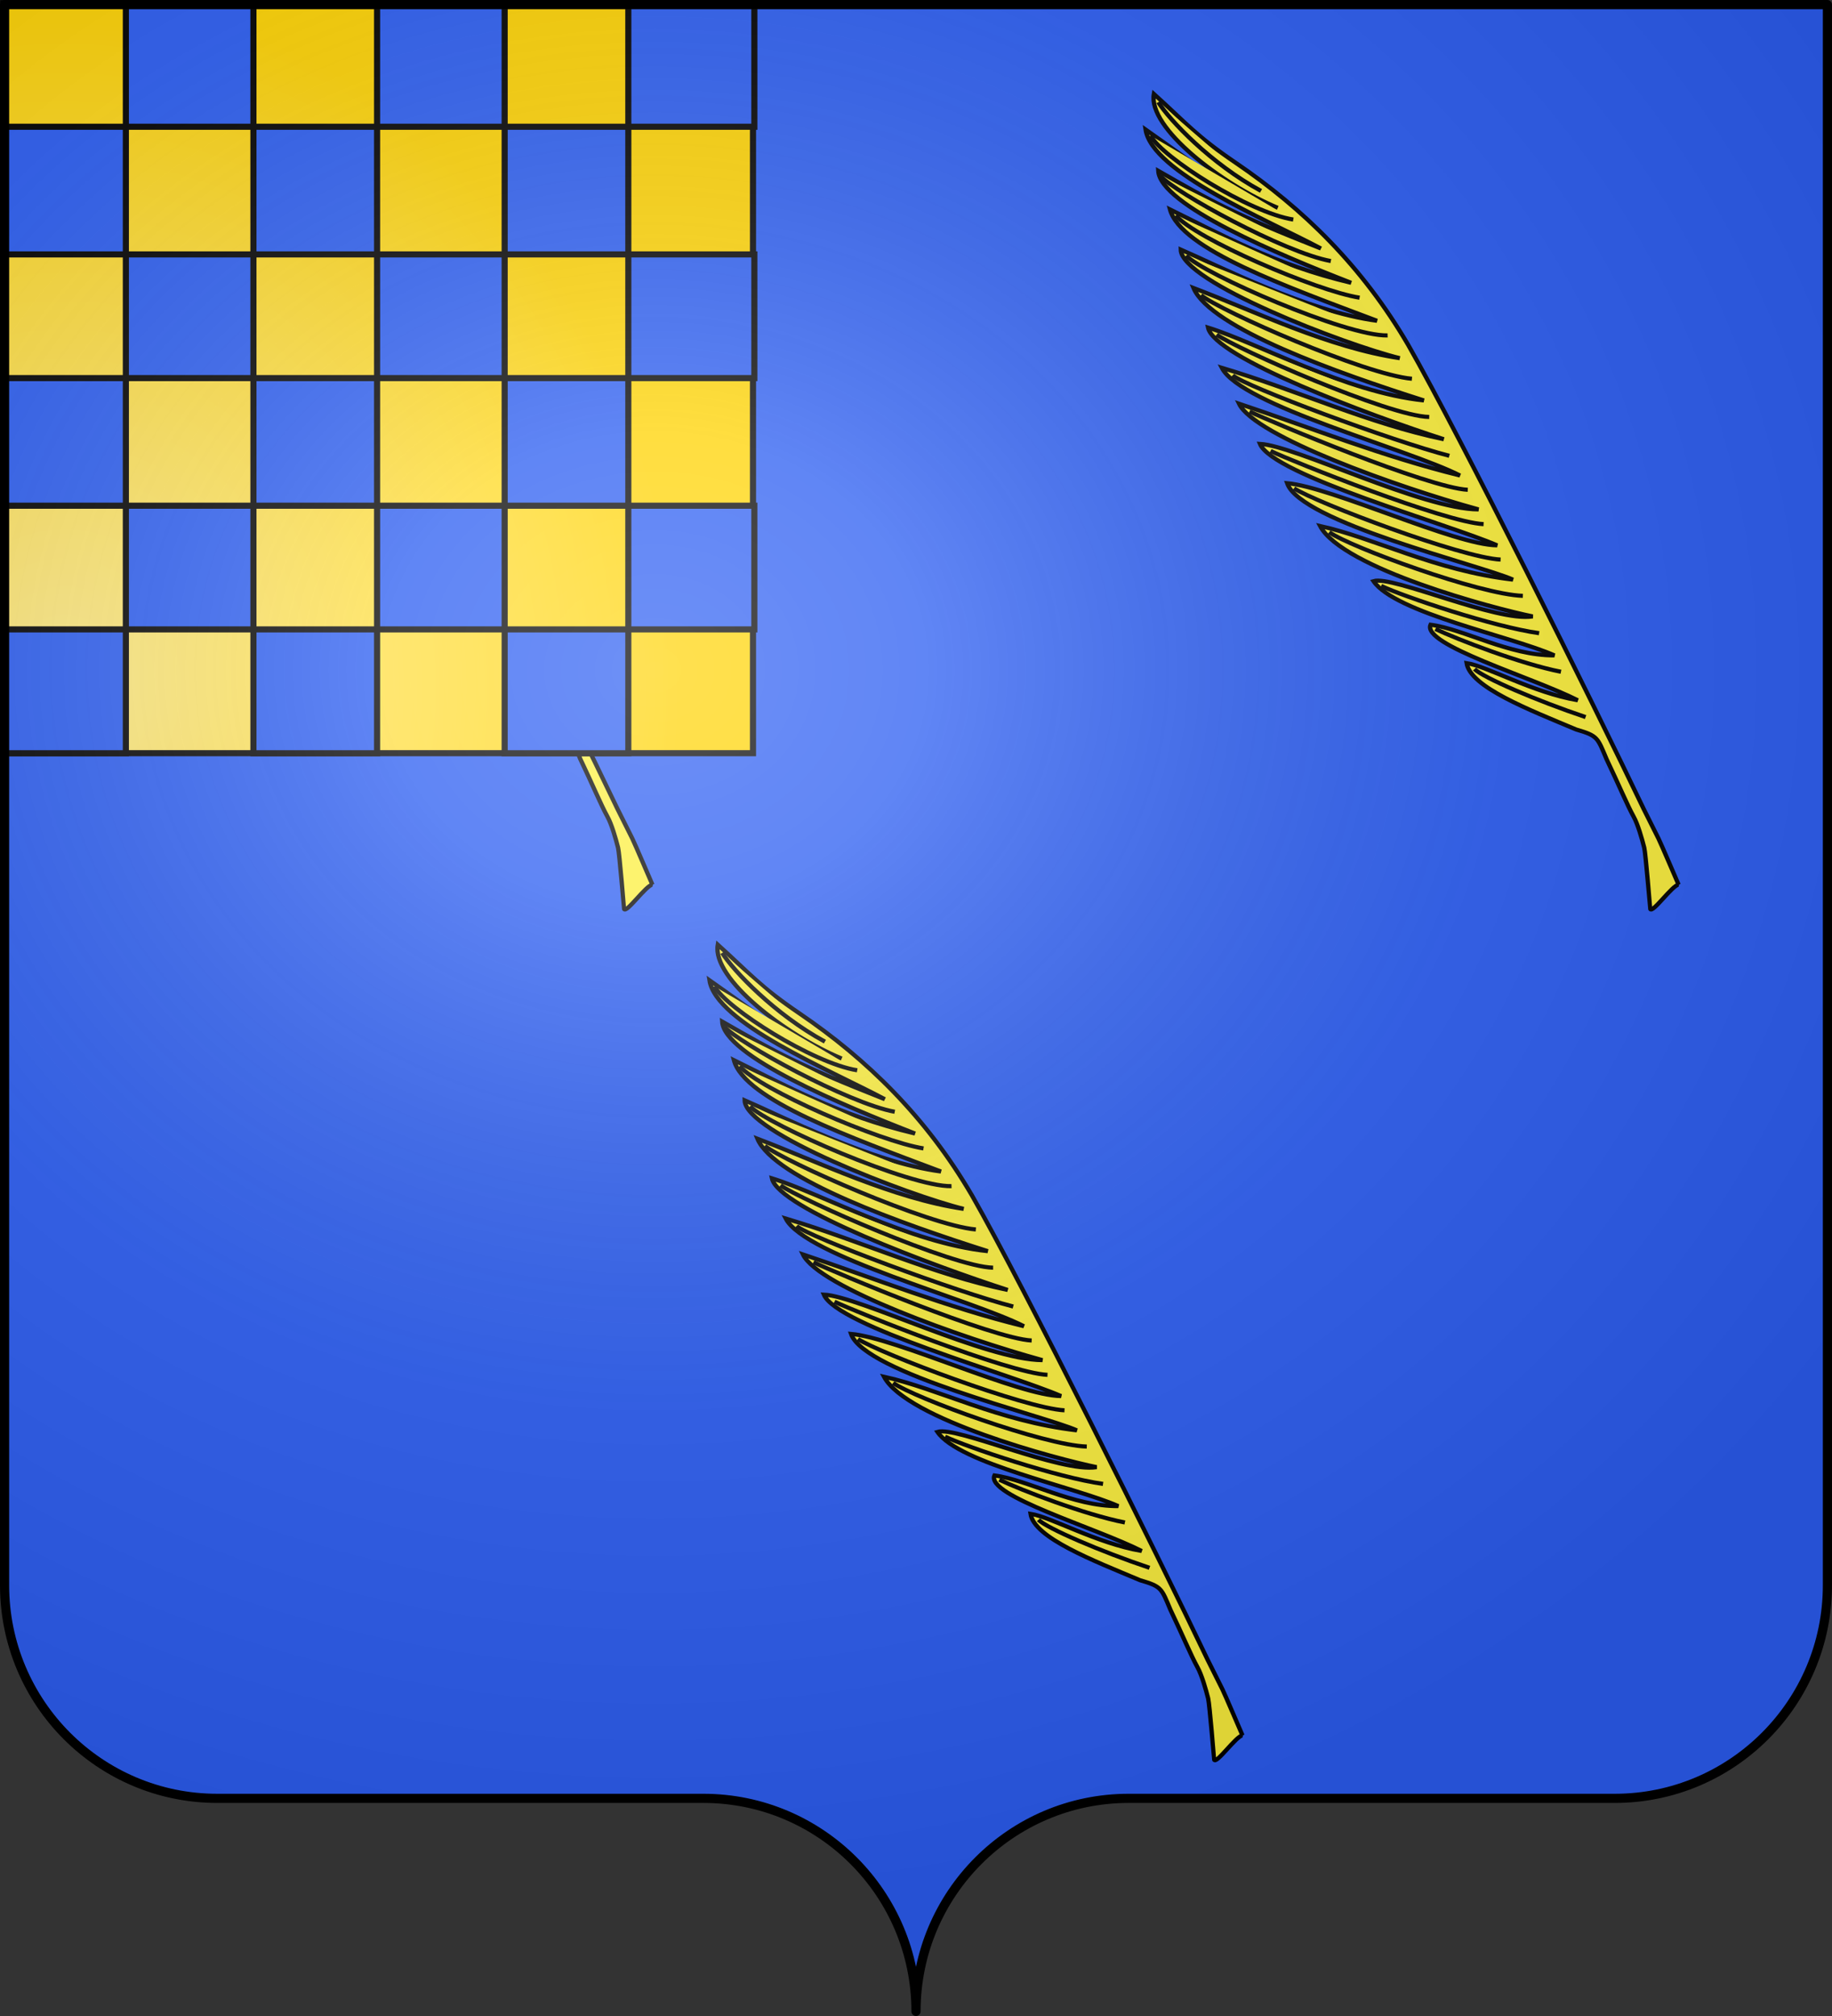
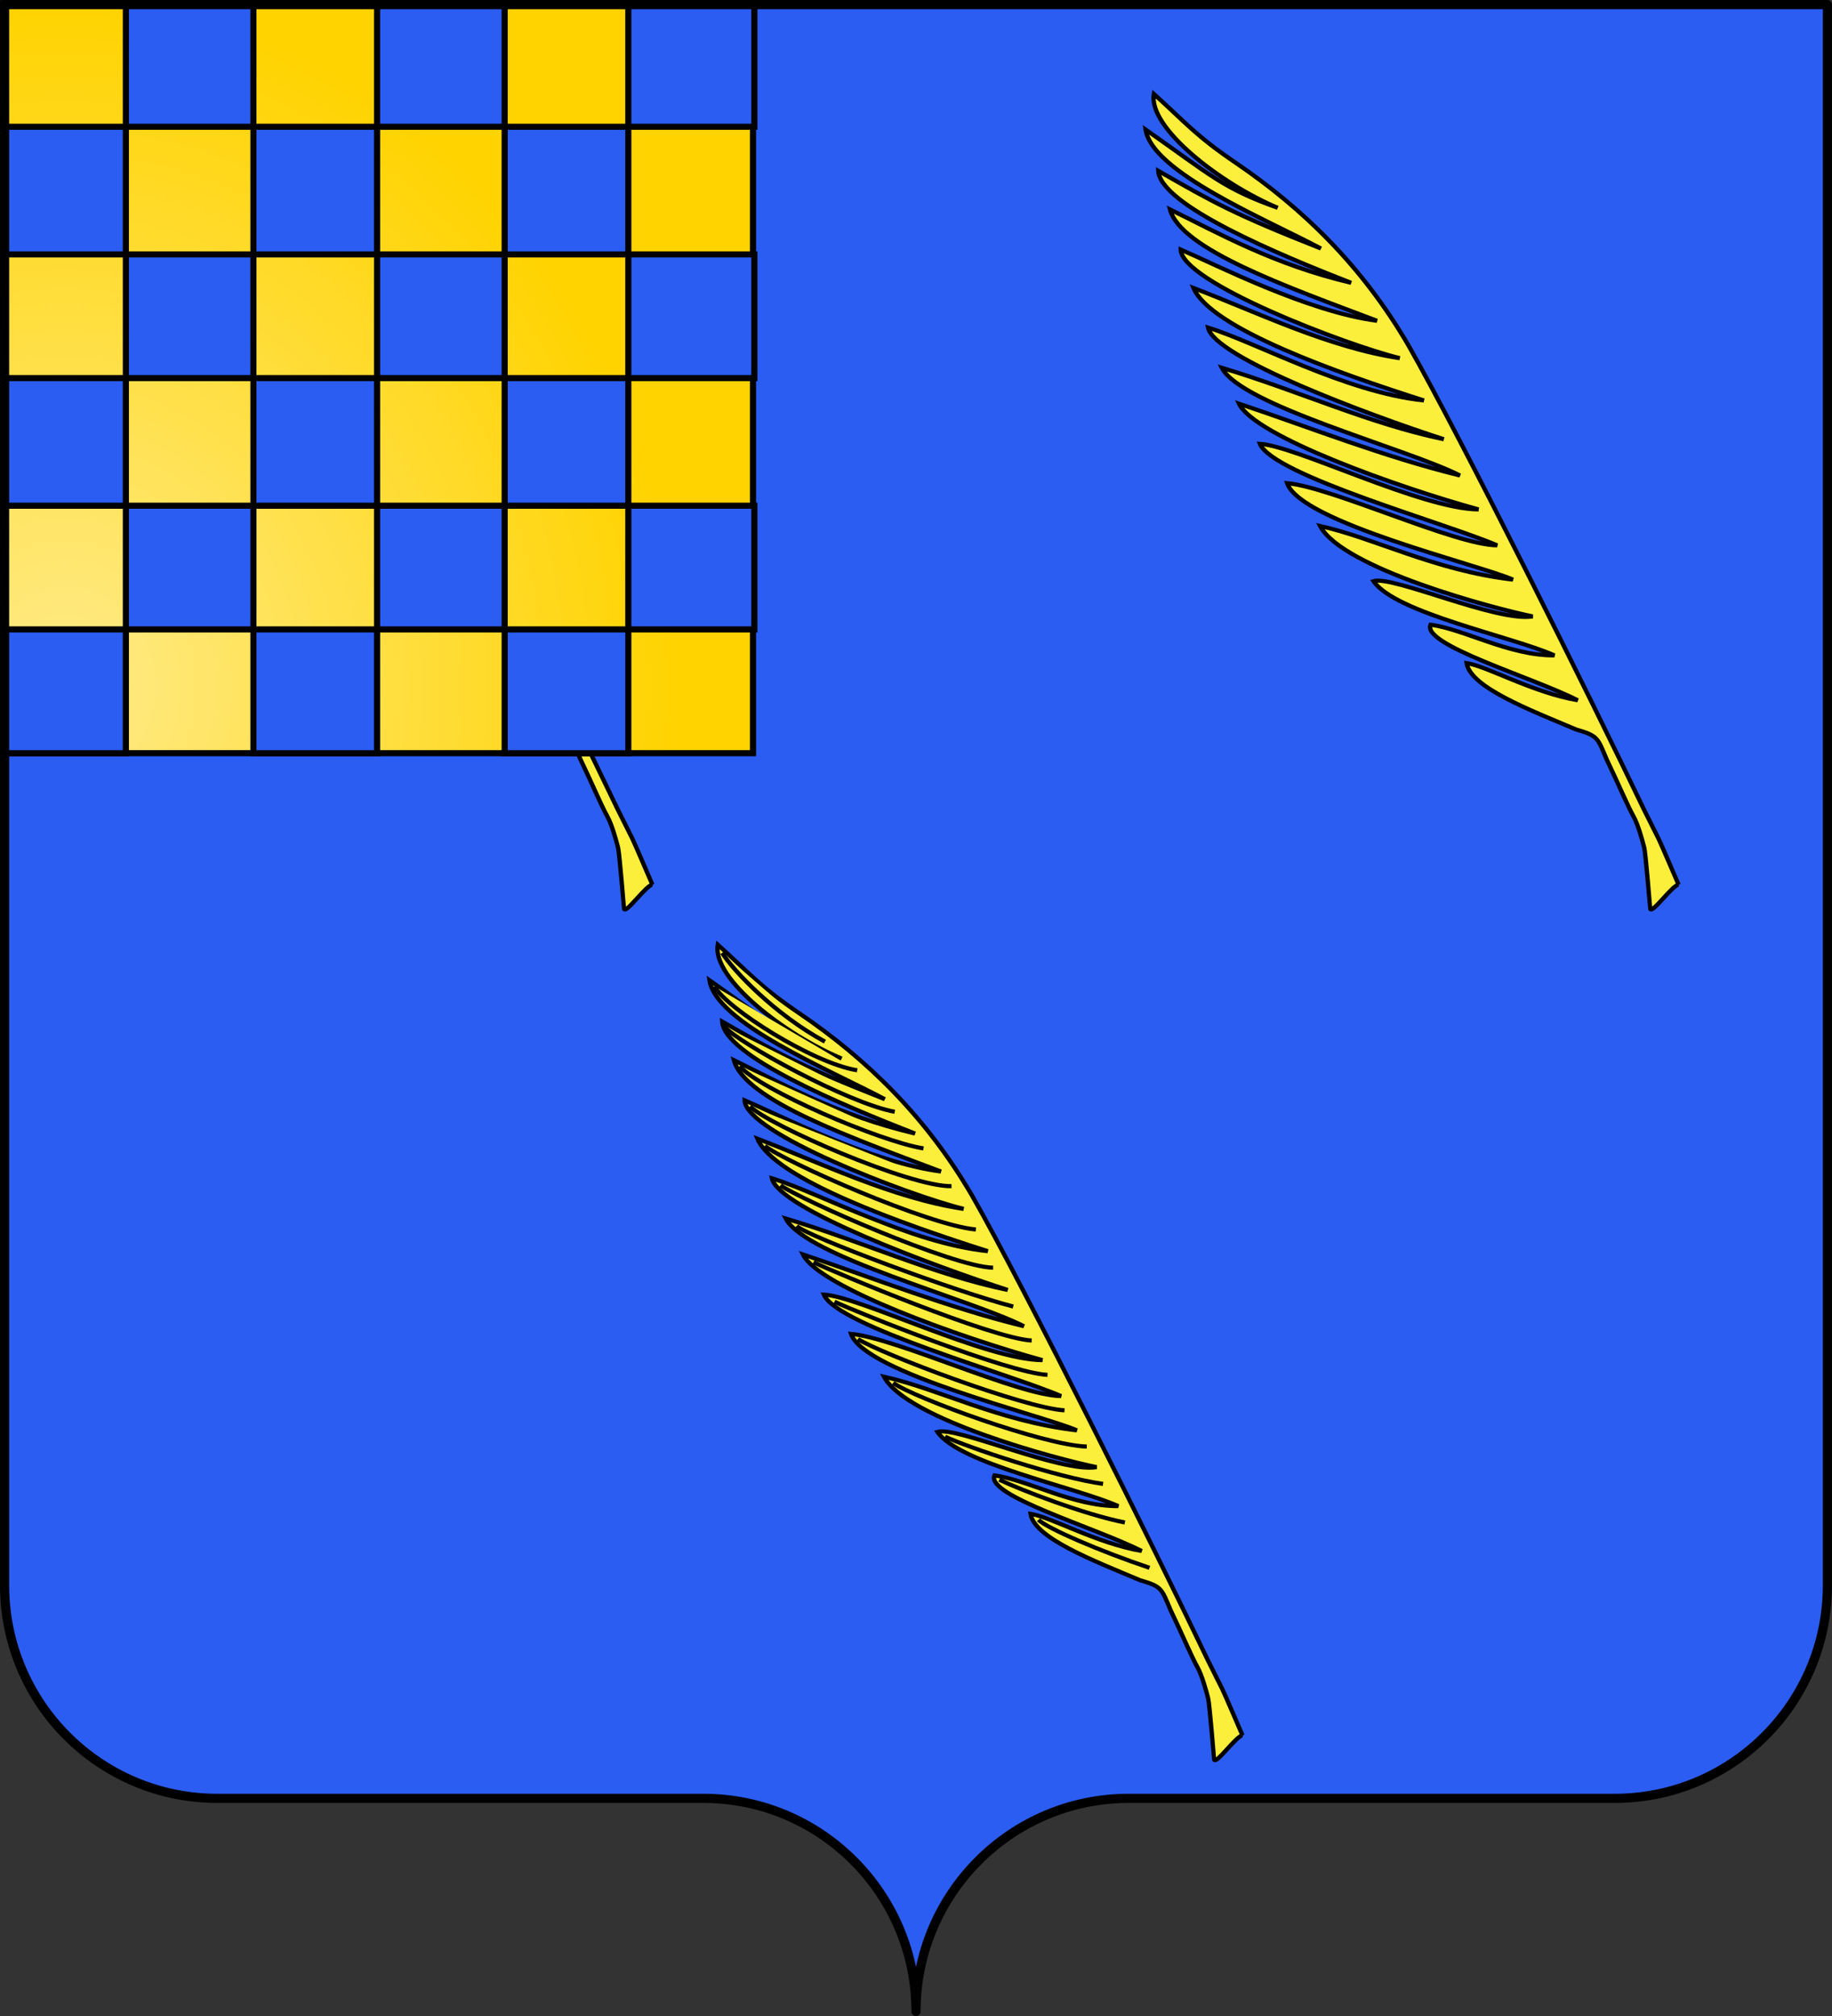
<svg xmlns="http://www.w3.org/2000/svg" xmlns:xlink="http://www.w3.org/1999/xlink" width="600" height="660" version="1.0">
  <rect width="100%" height="100%" fill="#333333" stroke="none" />
  <desc>Flag of Canton of Valais (Wallis)</desc>
  <defs>
    <radialGradient xlink:href="#e" id="R" cx="285.186" cy="200.448" r="300" fx="285.186" fy="200.448" gradientTransform="matrix(1.551 0 0 1.35 -227.894 -51.263)" gradientUnits="userSpaceOnUse" />
    <radialGradient xlink:href="#E" id="Q" cx="21.477" cy="224.7" r="123.558" fx="21.477" fy="224.7" gradientTransform="matrix(1.626 -.026 .029 1.815 -19.942 -182.544)" gradientUnits="userSpaceOnUse" />
    <linearGradient id="e">
      <stop offset="0" style="stop-color:white;stop-opacity:.314" />
      <stop offset=".19" style="stop-color:white;stop-opacity:.251" />
      <stop offset=".6" style="stop-color:#6b6b6b;stop-opacity:.125" />
      <stop offset="1" style="stop-color:black;stop-opacity:.125" />
    </linearGradient>
    <linearGradient id="E">
      <stop offset="0" style="stop-color:#ffeb89;stop-opacity:1" />
      <stop offset="1" style="stop-color:#ffd300;stop-opacity:1" />
    </linearGradient>
  </defs>
  <path d="M300 658.5c0-38.505 31.203-69.754 69.65-69.754h159.2c38.447 0 69.65-31.25 69.65-69.754V1.5H1.5v517.492c0 38.504 31.203 69.754 69.65 69.754h159.2c38.447 0 69.65 31.25 69.65 69.753" style="fill:#2b5df2;fill-opacity:1;fill-rule:nonzero;stroke:none;stroke-width:5;stroke-linecap:round;stroke-linejoin:round;stroke-miterlimit:4;stroke-dashoffset:0;stroke-opacity:1" />
  <g style="display:inline">
    <g style="fill:#fff;display:inline">
      <path d="M28 328.415c.28-.3 12.69-12.58 14.141-14.2 3.242-3.616 8.107-9.063 8.806-9.812 31.713-34.06 111.23-122.248 137.35-154.715 22.254-28.183 35.007-57.98 42.112-89.011 4.177-18.246 7.4-23.57 13.495-39.545-13.417 3.055-23.53 37.706-24.01 61.348-.793-22.407 2.19-28.49 9.624-58.825-14.859 8.842-15.537 55.817-18.355 80.367-.04-35.924 1.334-45.4 4.92-69.537-12.412 5.964-13.376 55.579-13.198 85.525-4.556-29.985-1.1-54.171.636-75.455-13.185 9.868-11.508 53.201-10.904 90.452-6.812-25.932-2.84-65.595-2.381-80.485-11.955 5.142-11.16 72.678-8.13 94.283-6.503-26.806-3.872-58.366-4.226-83.864-12.415 12.142-10.35 64.34-7.892 98.898-8.426-28.845-3.05-68.224-4.645-87.668-10.215 6.84-8.783 70.515-6.798 100.68-5.212-28.727-3.322-58.87-6.064-89.627-11.141 12.643-2.771 77.932-4.991 100.927-4.26-29.72-4.22-61.624-5.78-89.322-9.8 10.547-7.652 69.247-4.058 101.097-8.19-19.966-3.228-74.65-7.751-87.52-9.74 9.52-2.099 78.714-2.823 99.631-6.07-14.838-2.65-67.46-7.75-83.966-12.516 10.786-2.033 80.541-2.632 94.823-8.11-29.146-4.843-55.485-8.39-76.568-12.43 14.49-5.113 74.112-2.342 89.2-7.439-11.78-5.275-55.95-10.252-61.815-8.624 12.556-.18 57.576-.995 75.5-6.766-16.073-3.482-35.99-6.785-48.594-8.74-.072-4.507 43.846-6.403 63.747-3.77-17.082-.657-37.524-2.527-45.078-8.348 4.986-8.102 29.288-8.535 49.017.835 8.643.158 8.754-6.498 15.284-7.445 8.012-14.143 14.556-17.272 18.356-2.254 2.739-6.884 6.315-10.021 8.613-1.833 1.342-21.702 11.446-21.746 11.494-1.789 1.452 12.219 4.263 13.07 6.365z" style="fill:#fcef3c;fill-opacity:1;fill-rule:evenodd;stroke:#000;stroke-width:1.658;stroke-linecap:butt;stroke-linejoin:miter;stroke-miterlimit:4;stroke-dasharray:none;stroke-opacity:1" transform="matrix(.327 -.755 .789 .312 281.48 208.32)" />
-       <path d="M112.147 228.904c-5.863-15.477-7.244-68.725-4.797-78.4M122.305 215.444c-5.037-14.149-5.918-74.045-3.874-84.145M132.94 203.98c-5.038-14.149-4.772-77.444-4.114-86.727M143.339 193.102c-5.038-14.15-3.639-80.074-2.982-89.357M153.216 181.342c-2.89-21.924-4.209-83.544-1.916-89.118M164.653 168.268c-5.676-14.397-2.958-79.339-.645-87.978M176.266 156.279c-5.41-17.408-2.932-78.268.05-87.595M188.741 141.008c-6.443-14.503-4.19-74.84.056-83.636M198.613 125.29c-3.857-16.645-2.167-67.296 3.535-77.76M207.963 109.481c-3.714-17.888 2.619-66.09 6.585-73.504M217.829 89.804c-3.904-16.7 3.811-56.021 10.151-63.43M223.702 73.97c2.71-21.88 12.813-43.33 17.813-50.02M100.707 240.395c-4.347-16.933-6.3-53.959-5.643-63.242M89.618 254.057c-2.957-15.374-3.214-41.784-2.557-51.067M76.448 269.737c-1.09-19.81-.395-42.366 1.506-46.733" style="fill:#fcef3c;fill-opacity:1;fill-rule:evenodd;stroke:#000;stroke-width:1.658;stroke-linecap:butt;stroke-linejoin:miter;stroke-miterlimit:4;stroke-dasharray:none;stroke-opacity:1" transform="matrix(.327 -.755 .789 .312 281.48 208.32)" />
    </g>
  </g>
  <g style="display:inline">
    <g style="fill:#fff;display:inline">
      <path d="M28 328.415c.28-.3 12.69-12.58 14.141-14.2 3.242-3.616 8.107-9.063 8.806-9.812 31.713-34.06 111.23-122.248 137.35-154.715 22.254-28.183 35.007-57.98 42.112-89.011 4.177-18.246 7.4-23.57 13.495-39.545-13.417 3.055-23.53 37.706-24.01 61.348-.793-22.407 2.19-28.49 9.624-58.825-14.859 8.842-15.537 55.817-18.355 80.367-.04-35.924 1.334-45.4 4.92-69.537-12.412 5.964-13.376 55.579-13.198 85.525-4.556-29.985-1.1-54.171.636-75.455-13.185 9.868-11.508 53.201-10.904 90.452-6.812-25.932-2.84-65.595-2.381-80.485-11.955 5.142-11.16 72.678-8.13 94.283-6.503-26.806-3.872-58.366-4.226-83.864-12.415 12.142-10.35 64.34-7.892 98.898-8.426-28.845-3.05-68.224-4.645-87.668-10.215 6.84-8.783 70.515-6.798 100.68-5.212-28.727-3.322-58.87-6.064-89.627-11.141 12.643-2.771 77.932-4.991 100.927-4.26-29.72-4.22-61.624-5.78-89.322-9.8 10.547-7.652 69.247-4.058 101.097-8.19-19.966-3.228-74.65-7.751-87.52-9.74 9.52-2.099 78.714-2.823 99.631-6.07-14.838-2.65-67.46-7.75-83.966-12.516 10.786-2.033 80.541-2.632 94.823-8.11-29.146-4.843-55.485-8.39-76.568-12.43 14.49-5.113 74.112-2.342 89.2-7.439-11.78-5.275-55.95-10.252-61.815-8.624 12.556-.18 57.576-.995 75.5-6.766-16.073-3.482-35.99-6.785-48.594-8.74-.072-4.507 43.846-6.403 63.747-3.77-17.082-.657-37.524-2.527-45.078-8.348 4.986-8.102 29.288-8.535 49.017.835 8.643.158 8.754-6.498 15.284-7.445 8.012-14.143 14.556-17.272 18.356-2.254 2.739-6.884 6.315-10.021 8.613-1.833 1.342-21.702 11.446-21.746 11.494-1.789 1.452 12.219 4.263 13.07 6.365z" style="fill:#fcef3c;fill-opacity:1;fill-rule:evenodd;stroke:#000;stroke-width:1.658;stroke-linecap:butt;stroke-linejoin:miter;stroke-miterlimit:4;stroke-dasharray:none;stroke-opacity:1" transform="matrix(.327 -.755 .789 .312 138.657 486.831)" />
      <path d="M112.147 228.904c-5.863-15.477-7.244-68.725-4.797-78.4M122.305 215.444c-5.037-14.149-5.918-74.045-3.874-84.145M132.94 203.98c-5.038-14.149-4.772-77.444-4.114-86.727M143.339 193.102c-5.038-14.15-3.639-80.074-2.982-89.357M153.216 181.342c-2.89-21.924-4.209-83.544-1.916-89.118M164.653 168.268c-5.676-14.397-2.958-79.339-.645-87.978M176.266 156.279c-5.41-17.408-2.932-78.268.05-87.595M188.741 141.008c-6.443-14.503-4.19-74.84.056-83.636M198.613 125.29c-3.857-16.645-2.167-67.296 3.535-77.76M207.963 109.481c-3.714-17.888 2.619-66.09 6.585-73.504M217.829 89.804c-3.904-16.7 3.811-56.021 10.151-63.43M223.702 73.97c2.71-21.88 12.813-43.33 17.813-50.02M100.707 240.395c-4.347-16.933-6.3-53.959-5.643-63.242M89.618 254.057c-2.957-15.374-3.214-41.784-2.557-51.067M76.448 269.737c-1.09-19.81-.395-42.366 1.506-46.733" style="fill:#fcef3c;fill-opacity:1;fill-rule:evenodd;stroke:#000;stroke-width:1.658;stroke-linecap:butt;stroke-linejoin:miter;stroke-miterlimit:4;stroke-dasharray:none;stroke-opacity:1" transform="matrix(.327 -.755 .789 .312 138.657 486.831)" />
    </g>
  </g>
  <g style="display:inline">
    <g style="fill:#fff;display:inline">
      <path d="M28 328.415c.28-.3 12.69-12.58 14.141-14.2 3.242-3.616 8.107-9.063 8.806-9.812 31.713-34.06 111.23-122.248 137.35-154.715 22.254-28.183 35.007-57.98 42.112-89.011 4.177-18.246 7.4-23.57 13.495-39.545-13.417 3.055-23.53 37.706-24.01 61.348-.793-22.407 2.19-28.49 9.624-58.825-14.859 8.842-15.537 55.817-18.355 80.367-.04-35.924 1.334-45.4 4.92-69.537-12.412 5.964-13.376 55.579-13.198 85.525-4.556-29.985-1.1-54.171.636-75.455-13.185 9.868-11.508 53.201-10.904 90.452-6.812-25.932-2.84-65.595-2.381-80.485-11.955 5.142-11.16 72.678-8.13 94.283-6.503-26.806-3.872-58.366-4.226-83.864-12.415 12.142-10.35 64.34-7.892 98.898-8.426-28.845-3.05-68.224-4.645-87.668-10.215 6.84-8.783 70.515-6.798 100.68-5.212-28.727-3.322-58.87-6.064-89.627-11.141 12.643-2.771 77.932-4.991 100.927-4.26-29.72-4.22-61.624-5.78-89.322-9.8 10.547-7.652 69.247-4.058 101.097-8.19-19.966-3.228-74.65-7.751-87.52-9.74 9.52-2.099 78.714-2.823 99.631-6.07-14.838-2.65-67.46-7.75-83.966-12.516 10.786-2.033 80.541-2.632 94.823-8.11-29.146-4.843-55.485-8.39-76.568-12.43 14.49-5.113 74.112-2.342 89.2-7.439-11.78-5.275-55.95-10.252-61.815-8.624 12.556-.18 57.576-.995 75.5-6.766-16.073-3.482-35.99-6.785-48.594-8.74-.072-4.507 43.846-6.403 63.747-3.77-17.082-.657-37.524-2.527-45.078-8.348 4.986-8.102 29.288-8.535 49.017.835 8.643.158 8.754-6.498 15.284-7.445 8.012-14.143 14.556-17.272 18.356-2.254 2.739-6.884 6.315-10.021 8.613-1.833 1.342-21.702 11.446-21.746 11.494-1.789 1.452 12.219 4.263 13.07 6.365z" style="fill:#fcef3c;fill-opacity:1;fill-rule:evenodd;stroke:#000;stroke-width:1.658;stroke-linecap:butt;stroke-linejoin:miter;stroke-miterlimit:4;stroke-dasharray:none;stroke-opacity:1" transform="matrix(.327 -.755 .789 .312 -54.605 208.32)" />
      <path d="M112.147 228.904c-5.863-15.477-7.244-68.725-4.797-78.4M122.305 215.444c-5.037-14.149-5.918-74.045-3.874-84.145M132.94 203.98c-5.038-14.149-4.772-77.444-4.114-86.727M143.339 193.102c-5.038-14.15-3.639-80.074-2.982-89.357M153.216 181.342c-2.89-21.924-4.209-83.544-1.916-89.118M164.653 168.268c-5.676-14.397-2.958-79.339-.645-87.978M176.266 156.279c-5.41-17.408-2.932-78.268.05-87.595M188.741 141.008c-6.443-14.503-4.19-74.84.056-83.636M198.613 125.29c-3.857-16.645-2.167-67.296 3.535-77.76M207.963 109.481c-3.714-17.888 2.619-66.09 6.585-73.504M217.829 89.804c-3.904-16.7 3.811-56.021 10.151-63.43M223.702 73.97c2.71-21.88 12.813-43.33 17.813-50.02M100.707 240.395c-4.347-16.933-6.3-53.959-5.643-63.242M89.618 254.057c-2.957-15.374-3.214-41.784-2.557-51.067M76.448 269.737c-1.09-19.81-.395-42.366 1.506-46.733" style="fill:#fcef3c;fill-opacity:1;fill-rule:evenodd;stroke:#000;stroke-width:1.658;stroke-linecap:butt;stroke-linejoin:miter;stroke-miterlimit:4;stroke-dasharray:none;stroke-opacity:1" transform="matrix(.327 -.755 .789 .312 -54.605 208.32)" />
    </g>
  </g>
  <g style="display:inline">
-     <path d="M1.5 1.5h245.115v245.083H1.5z" style="fill:url(#Q);fill-opacity:1;stroke:#000;stroke-width:2;stroke-miterlimit:4;stroke-dasharray:none;stroke-opacity:1" />
+     <path d="M1.5 1.5h245.115v245.083H1.5" style="fill:url(#Q);fill-opacity:1;stroke:#000;stroke-width:2;stroke-miterlimit:4;stroke-dasharray:none;stroke-opacity:1" />
    <path d="M1.031 1.031V41.5H1.5v-40h39.719v40H83v-40h40.5v40h41.781v-40h40.5v40h41.281V1.031zM205.781 41.5h-40.5v41.781h40.5zm0 41.781v40.5h41.281v-40.5zm0 40.5h-40.5v41.781h40.5zm0 41.781v40.5h41.281v-40.5zm0 40.5h-40.5v40.532h40.5zm-40.5 0v-40.5H123.5v40.5zm-41.781 0H83v40.532h40.5zm-40.5 0v-40.5H41.219v40.5zm-41.781 0H1.5v40.532h39.719zm-39.719 0v-40.5h-.469v40.5zm0-40.5h39.719v-41.78H1.5zm0-41.78v-40.5h-.469v40.5zm0-40.5h39.719V41.5H1.5zm39.719 0v40.5H83v-40.5zm41.781 0h40.5V41.5H83zm40.5 0v40.5h41.781v-40.5zm0 40.5H83v41.78h40.5z" style="fill:#2b5df2;fill-opacity:1;stroke:#000;stroke-width:2;stroke-miterlimit:4;stroke-dasharray:none;stroke-opacity:1" />
  </g>
-   <path d="M1.5 1.5v517.491c0 38.505 31.203 69.755 69.65 69.755h159.2c38.447 0 69.65 31.25 69.65 69.754 0-38.504 31.203-69.754 69.65-69.754h159.2c38.447 0 69.65-31.25 69.65-69.755V1.501z" style="fill:url(#R);fill-opacity:1;fill-rule:evenodd;stroke:none;stroke-width:3;stroke-linecap:butt;stroke-linejoin:miter;stroke-miterlimit:4;stroke-dasharray:none;stroke-opacity:1" />
  <path d="M300 658.5c0-38.504 31.203-69.754 69.65-69.754h159.2c38.447 0 69.65-31.25 69.65-69.753V1.5H1.5v517.493c0 38.504 31.203 69.753 69.65 69.753h159.2c38.447 0 69.65 31.25 69.65 69.754" style="fill:none;fill-opacity:1;fill-rule:nonzero;stroke:#000;stroke-width:3;stroke-linecap:round;stroke-linejoin:round;stroke-miterlimit:4;stroke-dasharray:none;stroke-dashoffset:0;stroke-opacity:1" />
</svg>